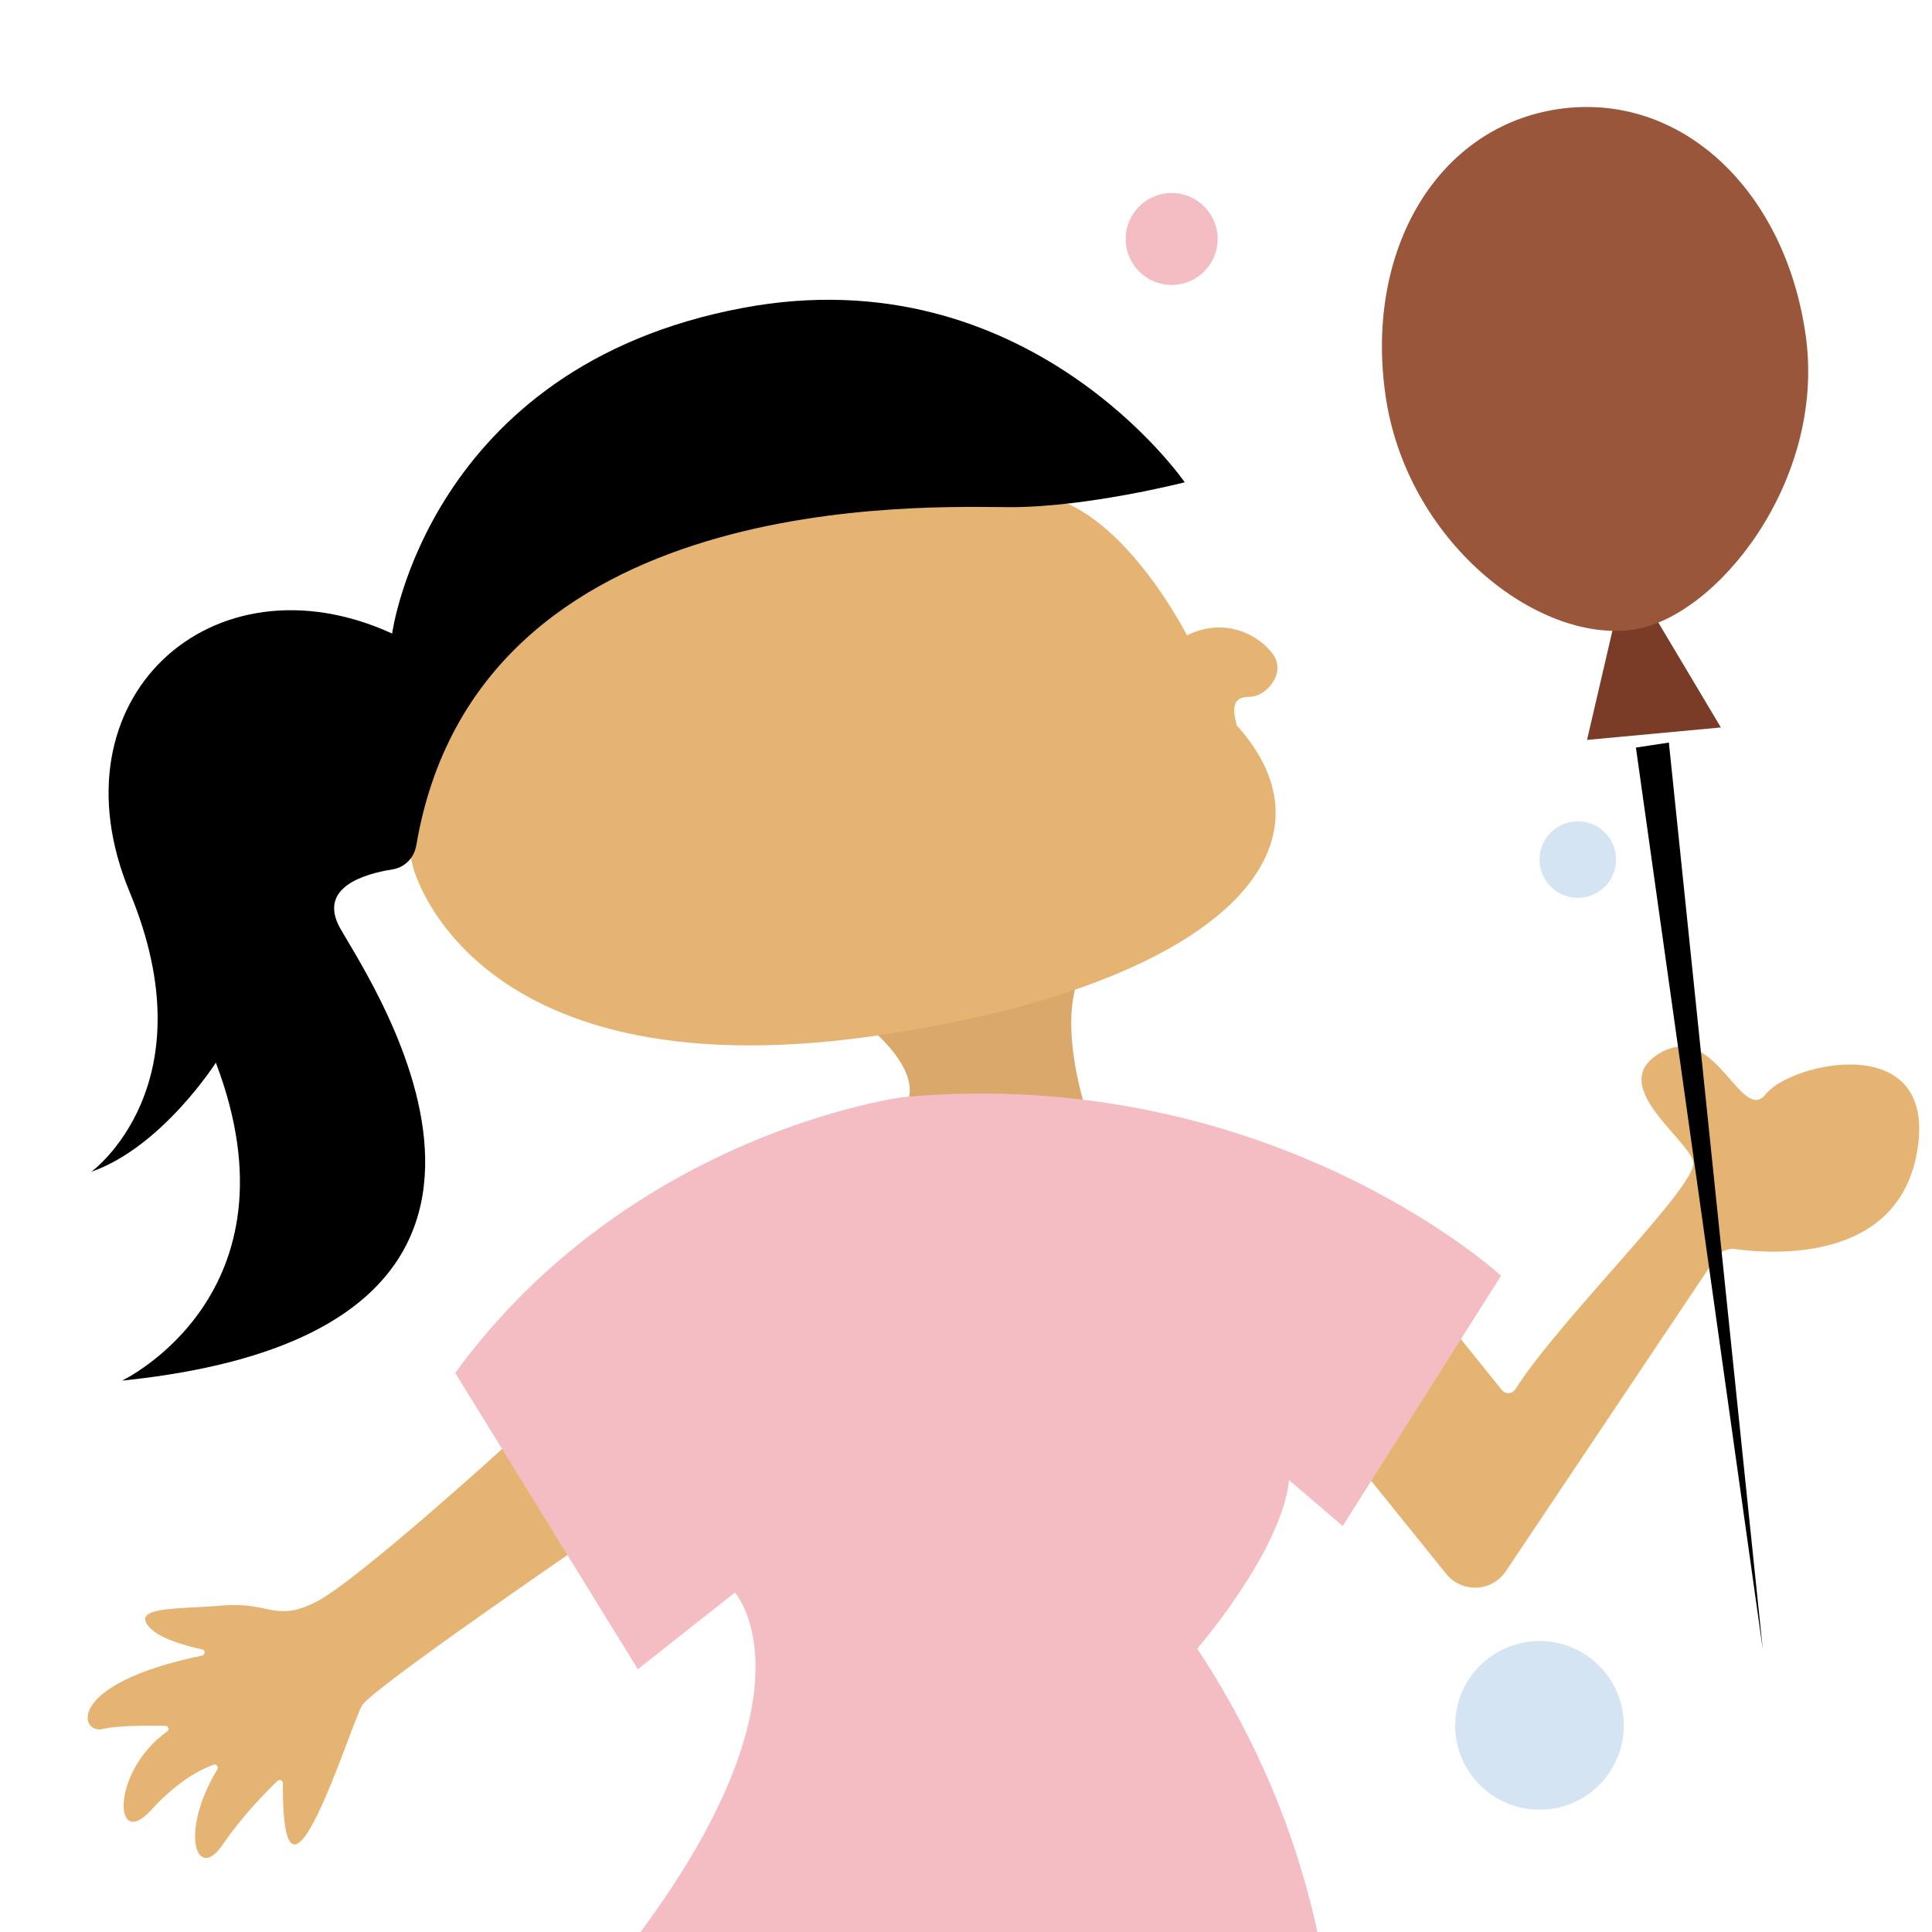
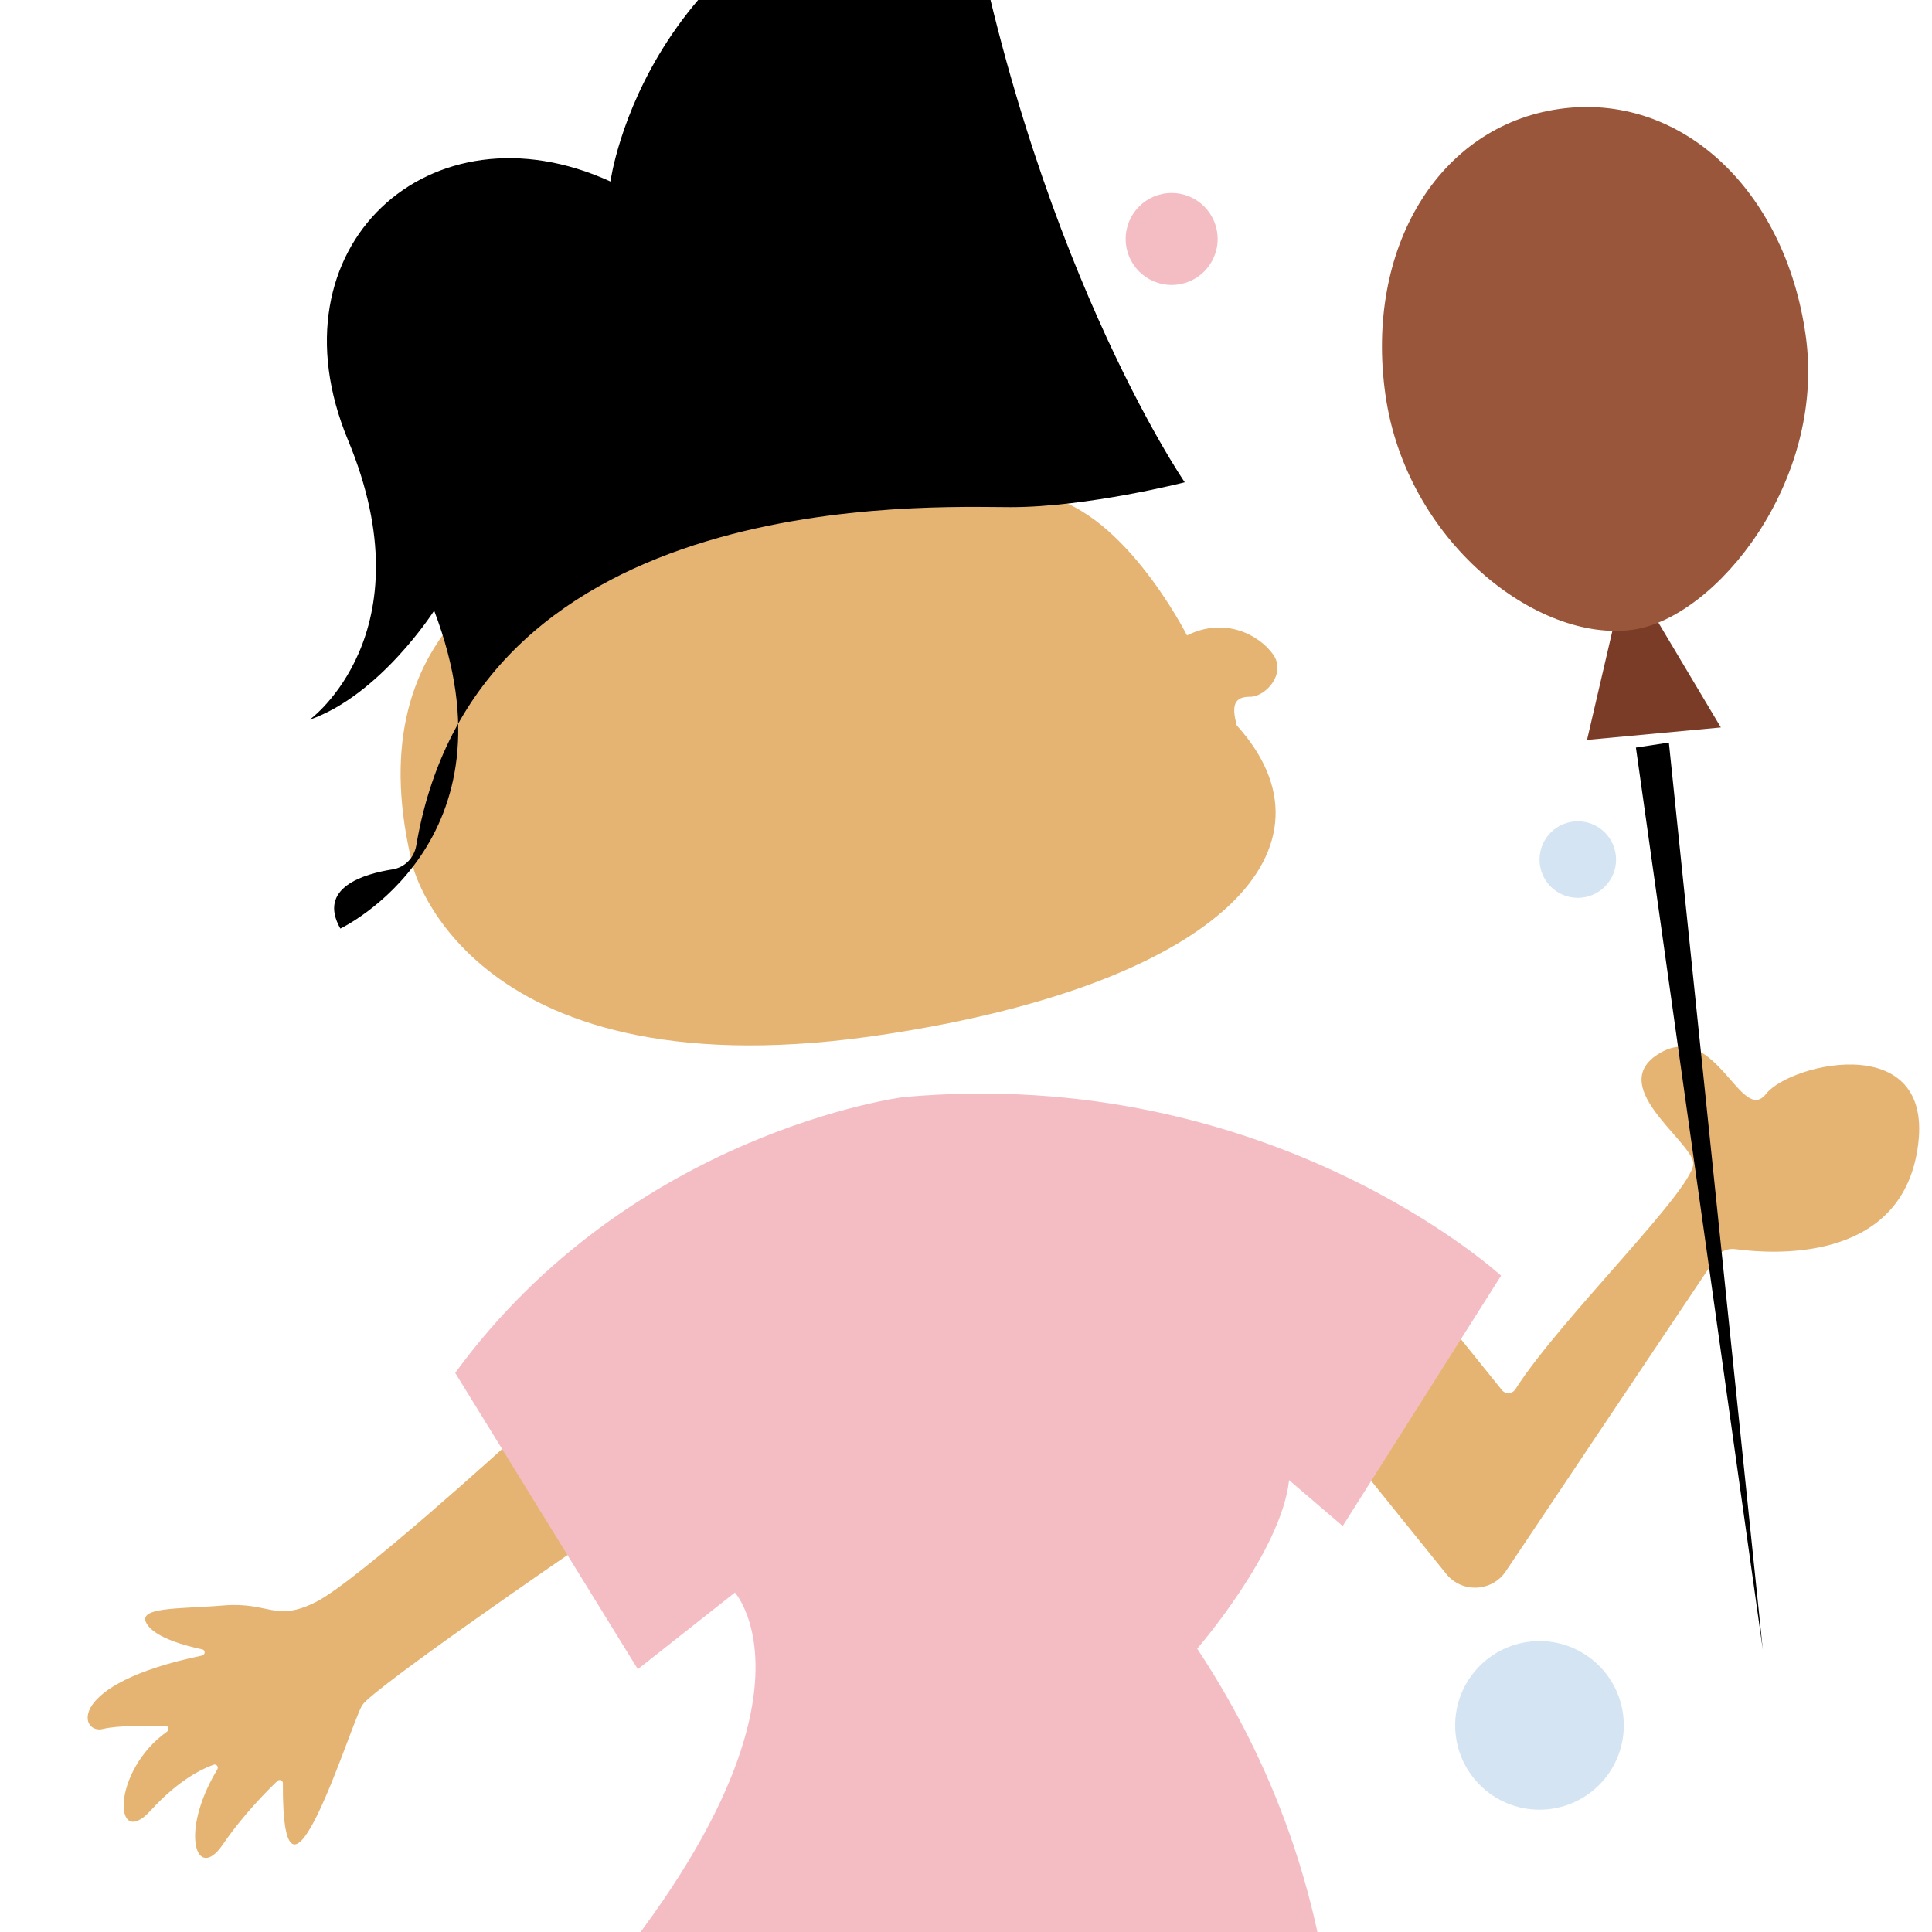
<svg xmlns="http://www.w3.org/2000/svg" version="1.1" id="Calque_1" x="0px" y="0px" width="36px" height="36px" viewBox="0 0 36 36" enable-background="new 0 0 36 36" xml:space="preserve">
  <g>
    <g>
      <path fill="#E5B473" d="M12.458,42.839c0,0,0.142,5.854-1.095,6.665c-1.237,0.807-1.999,1.38-0.857,2.379s5.426,1.903,4.426,0.428    c-0.999-1.477-2.379-1.714-1.856-2.903c0.524-1.189,1.761-6.091,1.761-6.091L12.458,42.839z" />
      <path fill="#E5B473" d="M17.173,43.403c0,0,1.63,5.624,0.64,6.723c-0.989,1.098-1.58,1.844-0.221,2.519    c1.359,0.676,5.731,0.458,4.389-0.715c-1.342-1.17-2.736-1.05-2.535-2.332c0.203-1.283,0.149-6.34,0.149-6.34L17.173,43.403z" />
      <path fill="#E5B473" d="M10.714,28.879c0,0-3.747,2.569-3.961,2.89c-0.211,0.317-1.499,4.59-1.482,1.459    c0-0.053-0.062-0.079-0.1-0.044c-0.197,0.188-0.646,0.639-1.022,1.19c-0.483,0.707-0.816-0.217-0.099-1.404    c0.028-0.049-0.018-0.106-0.071-0.086c-0.22,0.077-0.66,0.291-1.168,0.849c-0.698,0.766-0.746-0.724,0.303-1.468    c0.047-0.033,0.026-0.106-0.031-0.107c-0.308-0.006-0.906-0.007-1.165,0.059c-0.429,0.108-0.726-0.835,1.847-1.368    c0.063-0.014,0.065-0.104,0.003-0.115c-0.334-0.071-0.838-0.214-1.011-0.444c-0.268-0.356,0.553-0.304,1.41-0.375    c0.857-0.07,0.963,0.322,1.73-0.07c0.769-0.394,3.57-2.945,3.57-2.945L10.714,28.879z" />
      <path fill="#E5B473" d="M25.448,27.467l1.501,1.861c0.291,0.36,0.851,0.337,1.109-0.049l3.914-5.842    c0.08-0.119,0.219-0.18,0.36-0.162c0.729,0.1,2.989,0.236,3.378-1.75c0.464-2.373-2.337-1.73-2.802-1.142    c-0.464,0.589-0.928-1.356-1.964-0.769c-1.034,0.59,0.501,1.589,0.607,2.035c0.103,0.426-2.471,2.91-3.314,4.238    c-0.058,0.09-0.186,0.097-0.252,0.014l-0.895-1.111L25.448,27.467z" />
-       <path fill="#DBA86B" d="M20.264,20.776c0,0-0.572-1.636-0.144-2.601c0,0-2.428,0.982-4.035,0.875c0,0,1.25,0.939,0.749,1.618    C16.834,20.669,18.977,20.455,20.264,20.776z" />
      <path fill="#F4BDC3" d="M16.834,20.443c0,0-5.066,0.642-8.352,5.139l3.403,5.521l1.809-1.428c0,0,2.622,2.902-5.831,10.748    c-0.114,0.107-0.106,0.288,0.016,0.382c1.184,0.907,6.923,4.729,16.292,1.7c0.236-0.076,0.415-0.273,0.467-0.516    c0.288-1.391,0.971-6.277-2.33-11.269c0,0,1.57-1.808,1.712-3.14l0.999,0.855l2.951-4.664    C27.971,23.773,23.689,19.824,16.834,20.443z" />
      <path fill="#E5B473" d="M7.698,16.16c0,0,1.071,4.318,8.852,3.105c6.246-0.965,8.53-3.499,6.496-5.747    c-0.108-0.393-0.036-0.535,0.249-0.535c0.287,0,0.679-0.429,0.429-0.786s-0.891-0.714-1.606-0.357c0,0-1.248-2.475-2.818-2.618    C19.299,9.223,5.521,7.487,7.698,16.16z" />
-       <path d="M22.076,8.987c0,0-1.813,0.463-3.241,0.463c-1.508,0-9.943-0.399-11.078,6.303c-0.039,0.23-0.214,0.411-0.443,0.447    c-0.538,0.085-1.402,0.341-0.972,1.103c0.607,1.071,4.962,7.494-4.068,8.423c0,0,3.39-1.606,1.748-5.925    c0,0-0.999,1.57-2.32,2.033c0,0,2.213-1.605,0.715-5.21c-1.5-3.604,1.534-6.354,4.89-4.819c0,0,0.662-4.965,6.531-6.067    C19.156,4.739,22.076,8.987,22.076,8.987z" />
+       <path d="M22.076,8.987c0,0-1.813,0.463-3.241,0.463c-1.508,0-9.943-0.399-11.078,6.303c-0.039,0.23-0.214,0.411-0.443,0.447    c-0.538,0.085-1.402,0.341-0.972,1.103c0,0,3.39-1.606,1.748-5.925    c0,0-0.999,1.57-2.32,2.033c0,0,2.213-1.605,0.715-5.21c-1.5-3.604,1.534-6.354,4.89-4.819c0,0,0.662-4.965,6.531-6.067    C19.156,4.739,22.076,8.987,22.076,8.987z" />
    </g>
    <g>
      <g>
        <polygon points="43.177,-7.599 42.393,-7.599 36.455,20.384    " />
        <g>
-           <polygon fill="#EABBBF" points="42.373,-10.958 41.205,-8.021 44.674,-7.824 43.378,-10.996     " />
-           <path fill="#F4BDC3" d="M37.384-17.619c0.034-3.815,2.393-6.659,5.546-6.632c3.153,0.03,5.457,2.917,5.423,6.733      c-0.035,3.814-3.388,6.877-5.549,6.857C40.301-10.684,37.349-13.803,37.384-17.619z" />
-         </g>
+           </g>
      </g>
      <g>
        <polygon points="30.483,13.93 31.097,13.837 32.847,30.735    " />
        <g>
          <polygon fill="#7A3C26" points="30.088,11.568 29.572,13.787 32.066,13.555 30.801,11.433     " />
          <path fill="#9A563A" d="M25.815,7.354c-0.385-2.724,0.989-5.005,3.241-5.324c2.252-0.319,4.204,1.492,4.59,4.217      c0.386,2.724-1.676,5.268-3.217,5.486C28.641,11.986,26.2,10.079,25.815,7.354z" />
        </g>
      </g>
    </g>
    <g>
      <circle fill="#D4E4F3" cx="28.686" cy="32.15" r="1.571" />
      <g>
        <circle fill="#D4E4F3" cx="30.827" cy="43.713" r="1.855" />
        <circle fill="#D4E4F3" cx="29.4" cy="16.017" r="0.713" />
        <circle fill="#D4E4F3" cx="50.102" cy="17.588" r="0.999" />
        <circle fill="#D4E4F3" cx="51.386" cy="34.577" r="2.712" />
      </g>
    </g>
    <g>
-       <circle fill="#9A563A" cx="38.394" cy="32.15" r="0.856" />
-     </g>
+       </g>
    <g>
      <circle fill="#F4BDC3" cx="33.255" cy="40.43" r="1" />
      <circle fill="#F4BDC3" cx="48.388" cy="8.307" r="1.714" />
      <circle fill="#F4BDC3" cx="48.53" cy="24.727" r="0.714" />
-       <circle fill="#F4BDC3" cx="45.817" cy="43.285" r="0.999" />
      <circle fill="#F4BDC3" cx="21.832" cy="4.453" r="0.857" />
    </g>
  </g>
</svg>